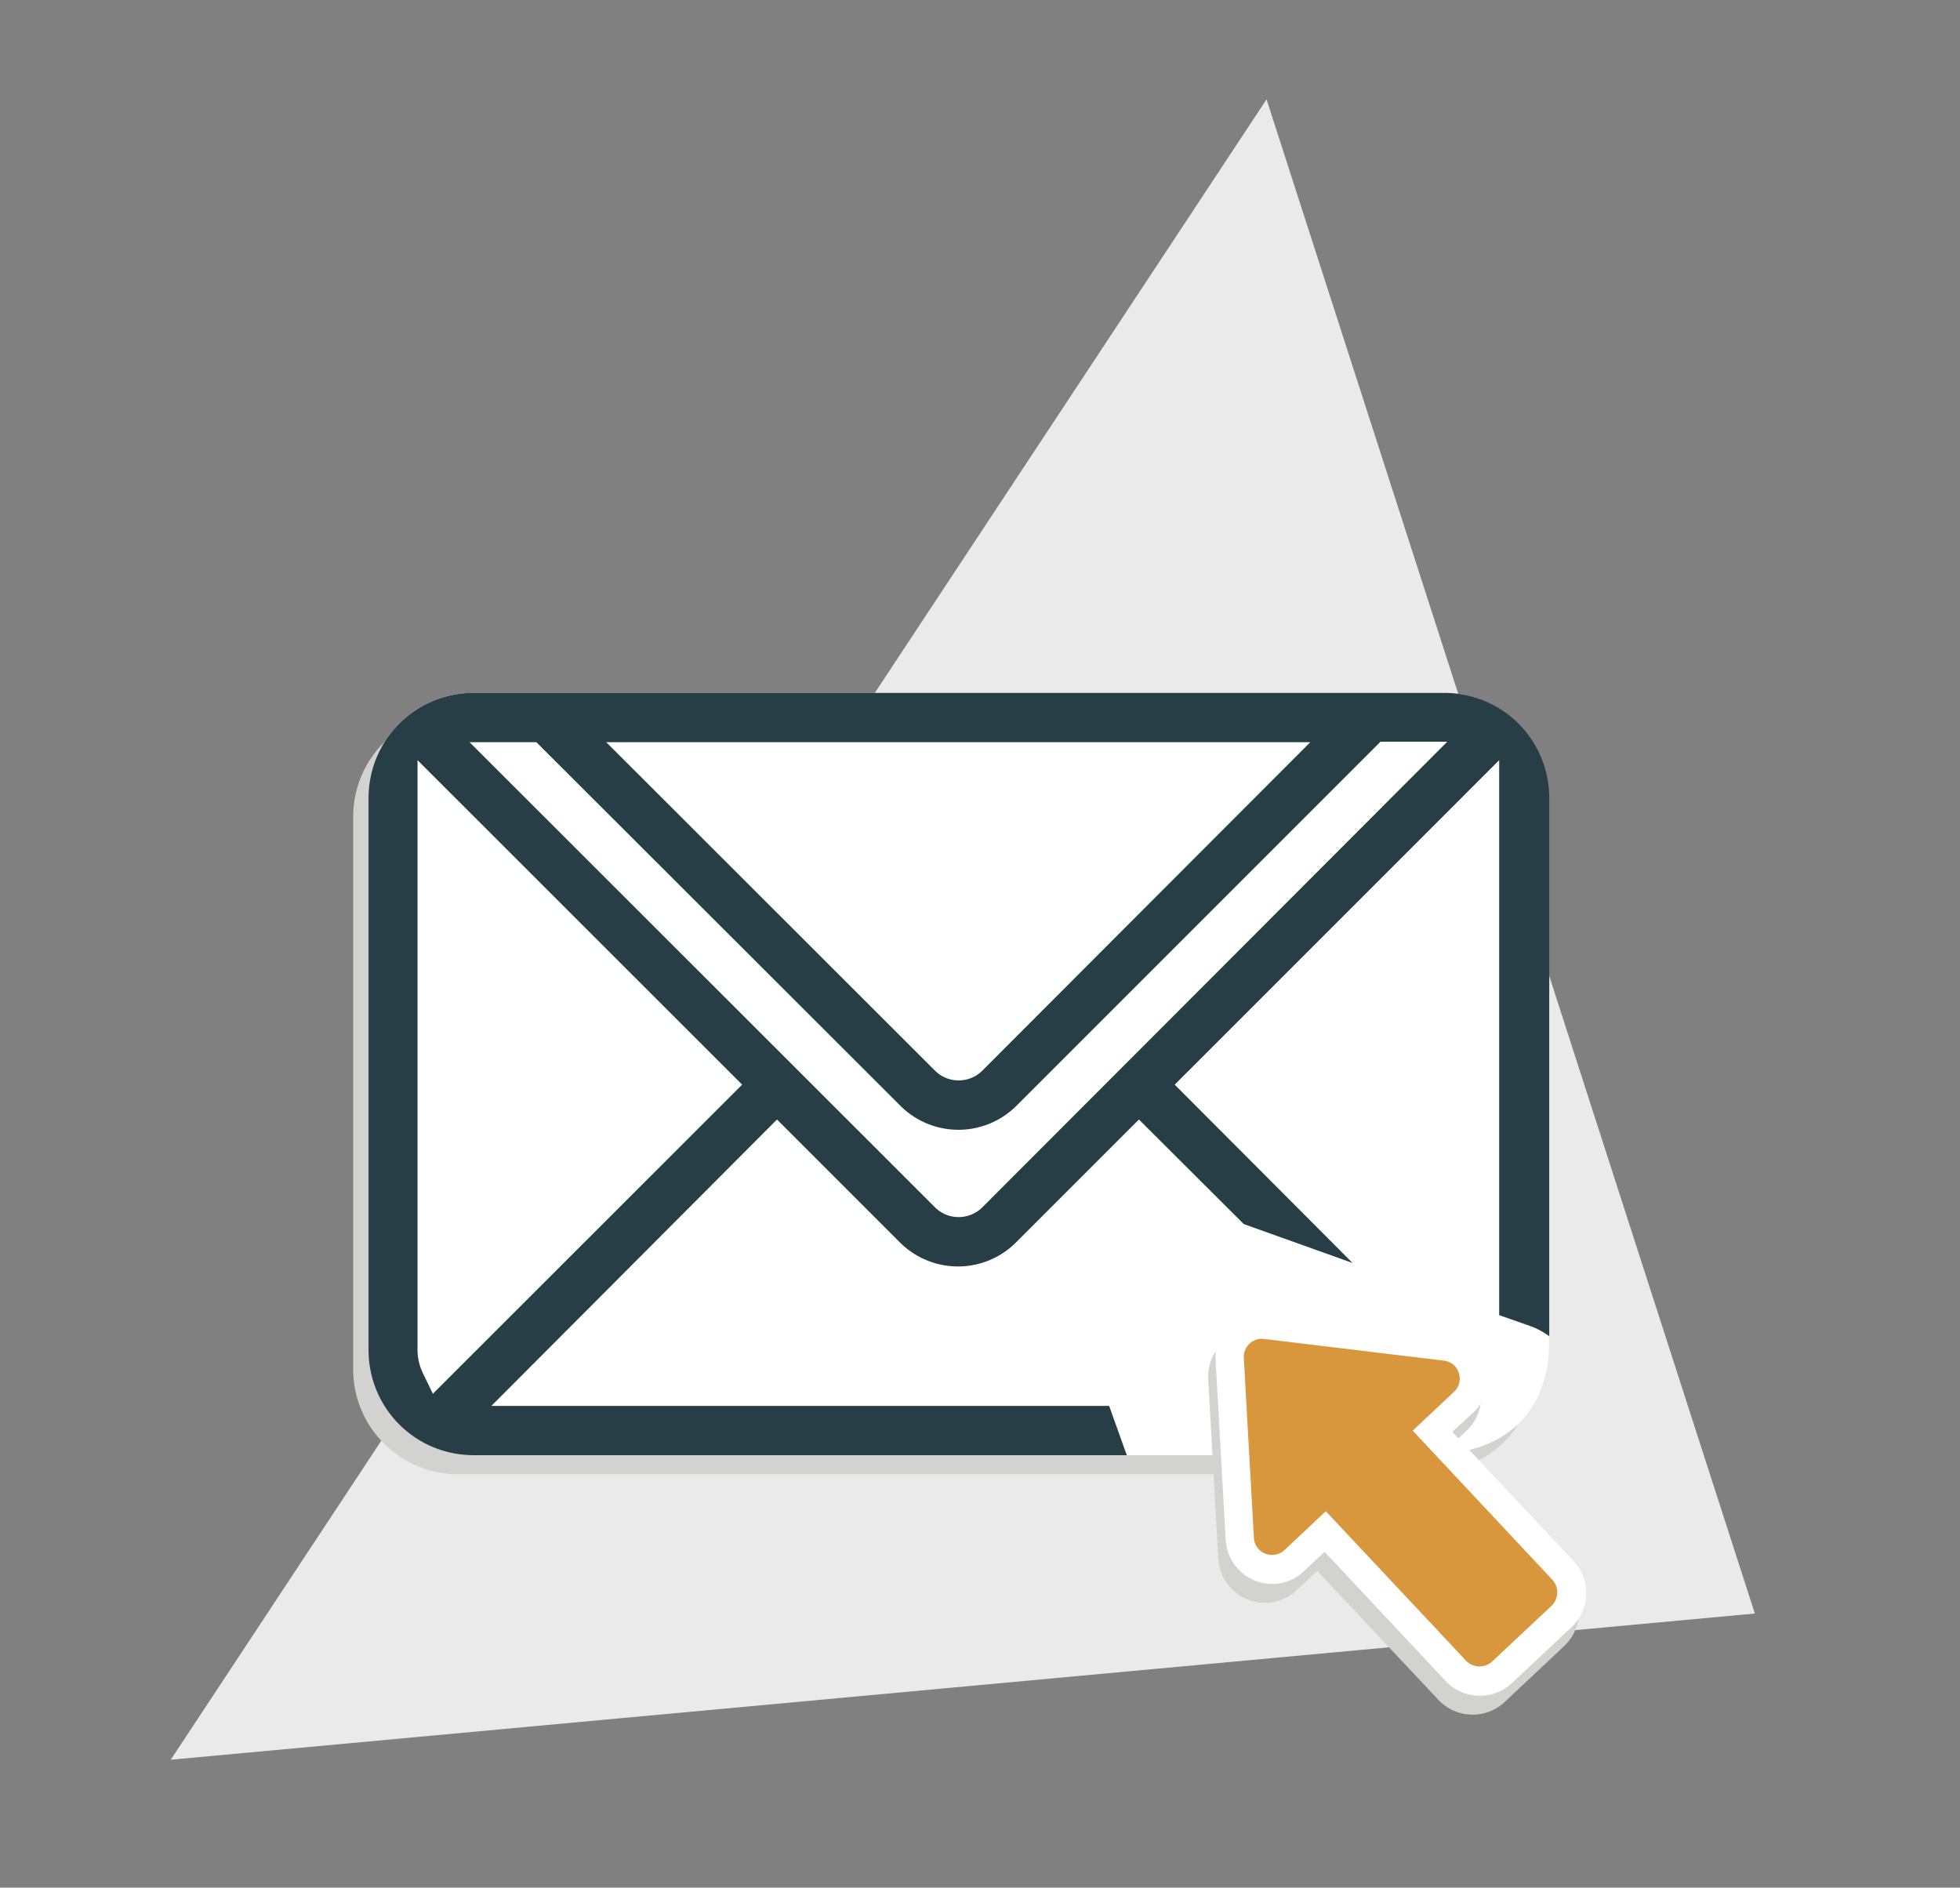
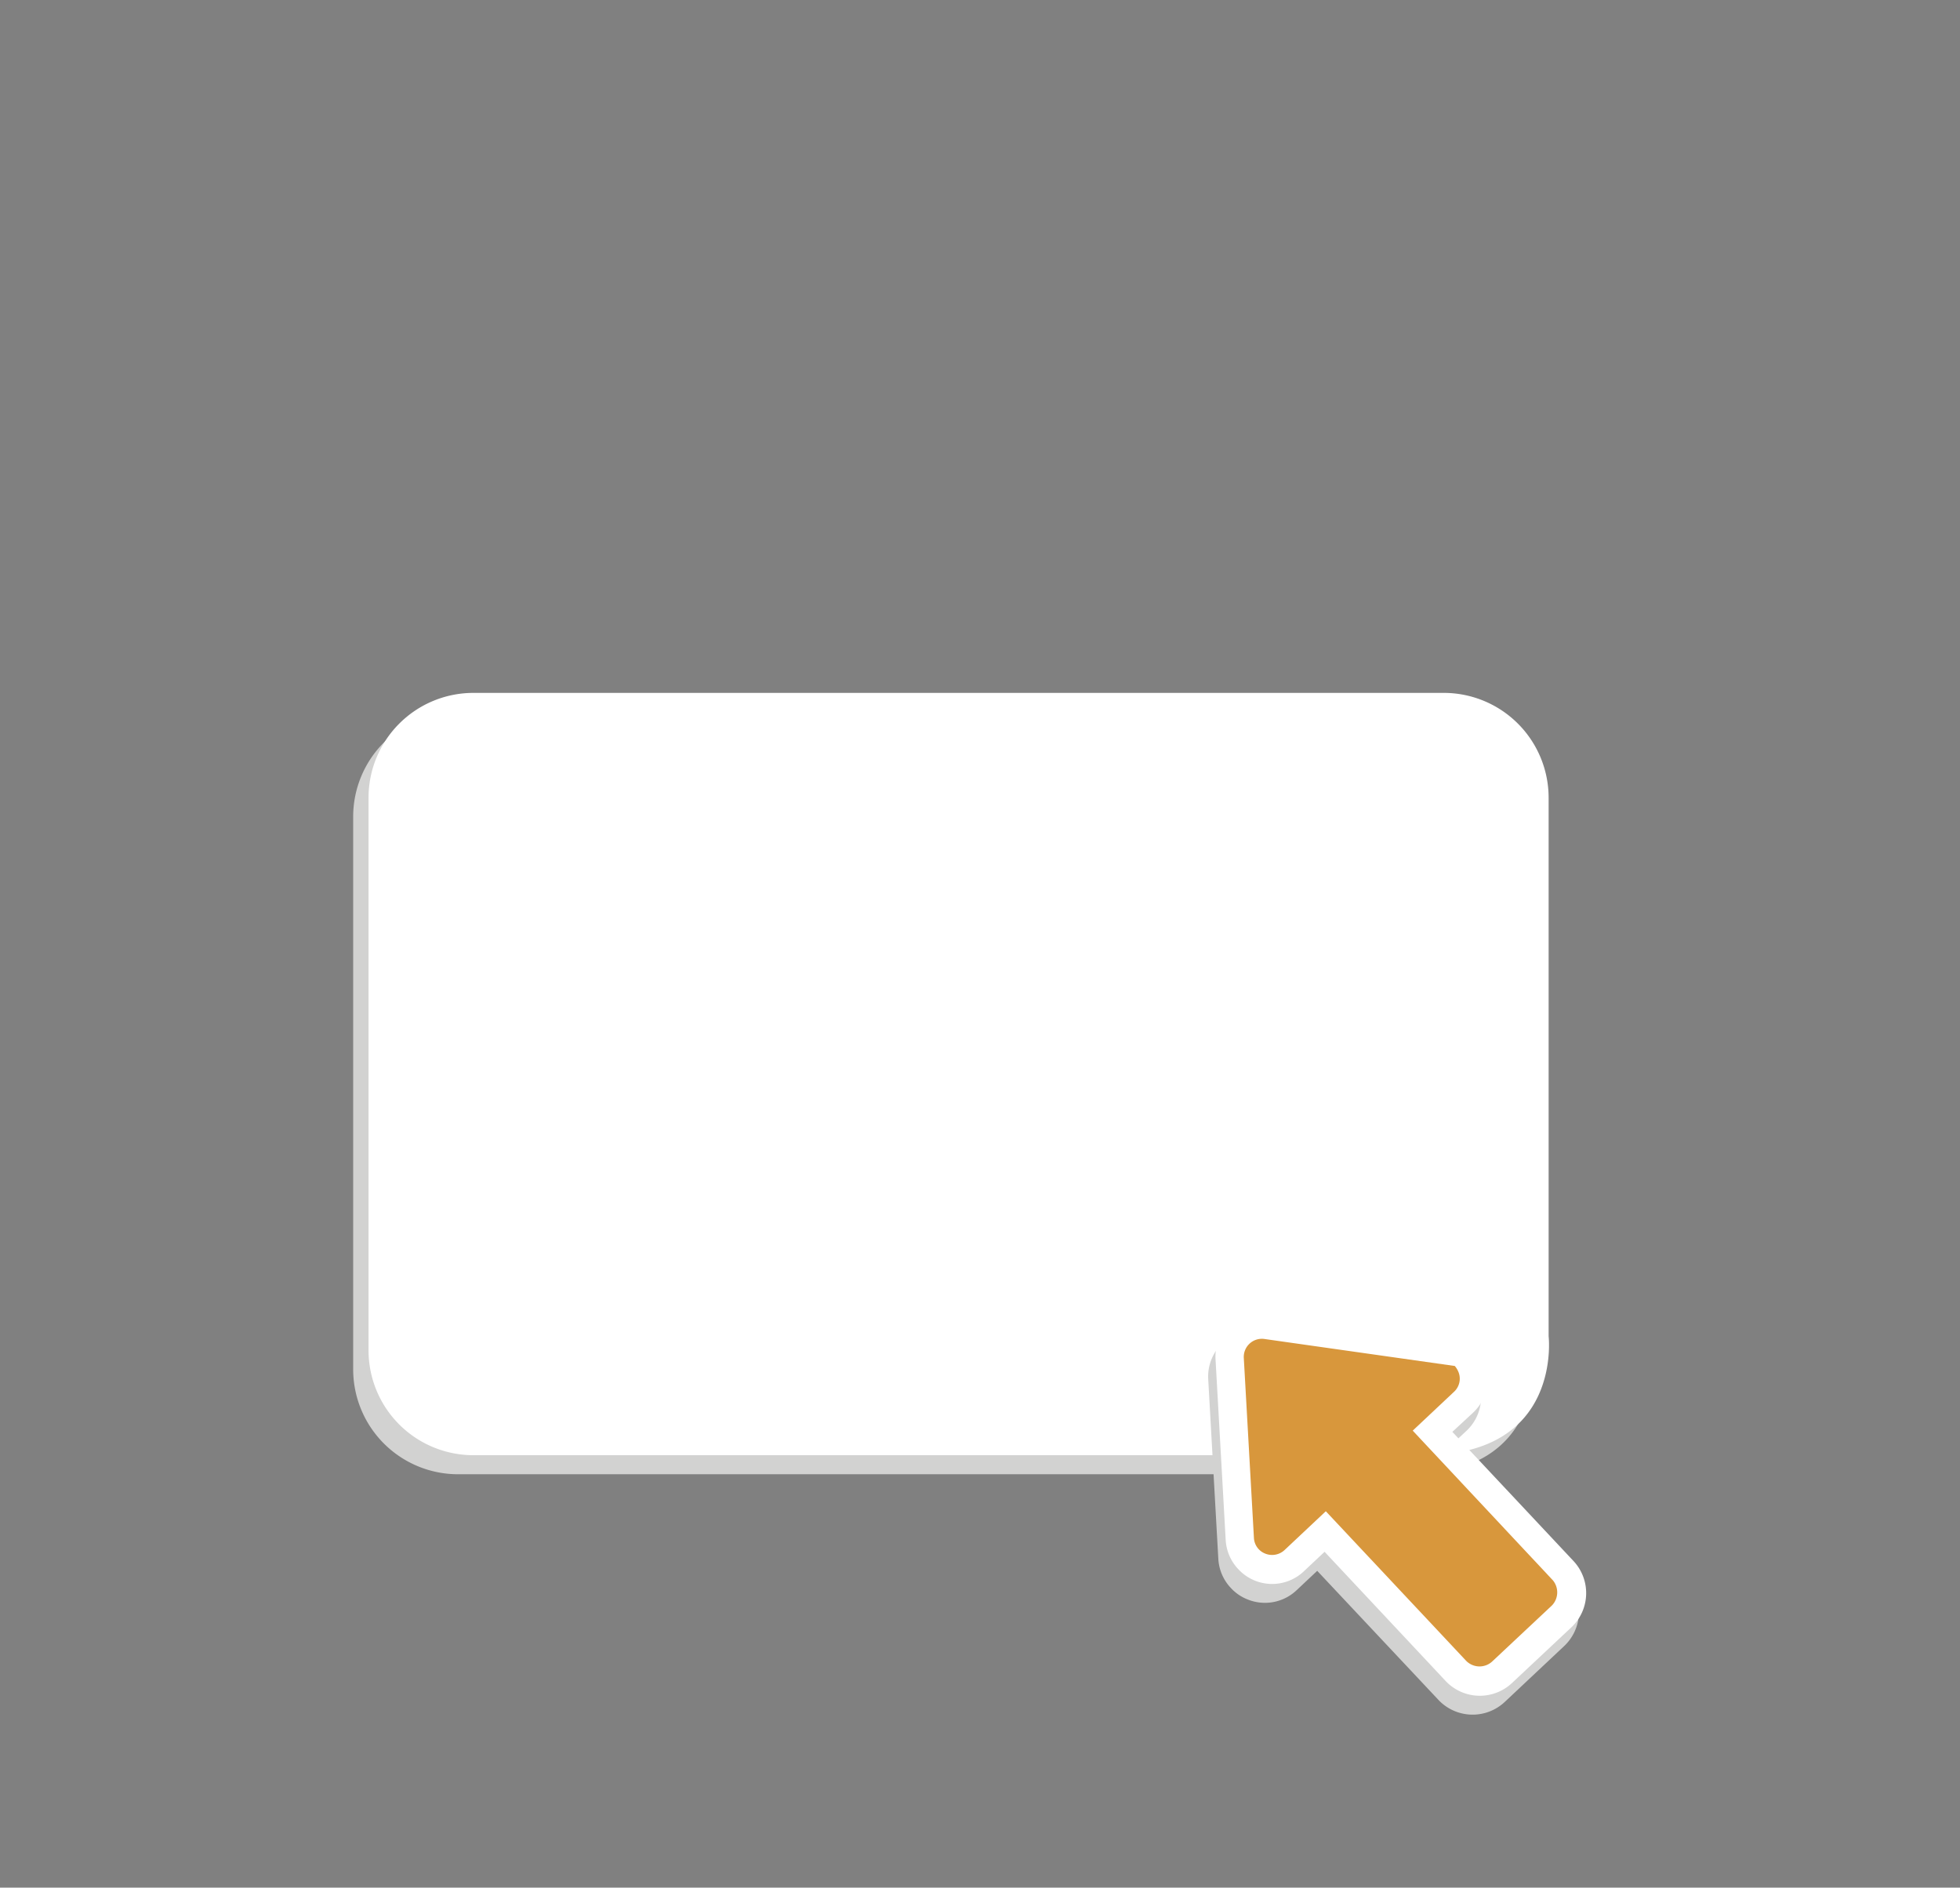
<svg xmlns="http://www.w3.org/2000/svg" id="Layer_1" data-name="Layer 1" viewBox="0 0 127.64 122.92">
  <rect x="0" y="0" width="127.64" height="122.92" fill="#808080" stroke="none" />
  <defs>
    <style>.cls-1{fill:#eaeaea;}.cls-2{fill:#d2d2d1;}.cls-3{fill:#fff;}.cls-4{fill:#d8973c;}.cls-5{fill:#273e47;}</style>
  </defs>
-   <polygon class="cls-1" points="114.28 105.07 11.12 114.59 82.48 6.47 114.28 105.07" />
  <path class="cls-2" d="M91.76,96c9,0,8.09-7.74,8.09-7.74V53.17A6.83,6.83,0,0,0,93,46.35H29.8A6.83,6.83,0,0,0,23,53.17v36A6.83,6.83,0,0,0,29.8,96h62Z" />
  <path class="cls-3" d="M92.76,94.75c9,0,8.09-7.74,8.09-7.74V51.94A6.83,6.83,0,0,0,94,45.12H30.8A6.83,6.83,0,0,0,24,51.94v36a6.83,6.83,0,0,0,6.82,6.82h62Z" />
  <path class="cls-2" d="M102,102.87l-7.89-8.4,1.35-1.26A3,3,0,0,0,93.79,88l-11.68-1.4a3,3,0,0,0-2.43.8,3,3,0,0,0-1,2.38l.66,11.73a3,3,0,0,0,.82,1.9,2.94,2.94,0,0,0,1.08.74,3,3,0,0,0,3.2-.6l1.34-1.26,7.89,8.4a3.06,3.06,0,0,0,4.32.14l3.86-3.63A3.06,3.06,0,0,0,102,102.87Z" />
  <path class="cls-3" d="M102.47,101.65l-7.89-8.41L95.92,92a3,3,0,0,0,.81-3.15,3,3,0,0,0-2.52-2.06L82.54,85.36a3,3,0,0,0-3.38,3.18l.66,11.74a3,3,0,0,0,.82,1.9,3,3,0,0,0,4.28.13l1.34-1.26,7.88,8.41a3.06,3.06,0,0,0,4.33.13l3.86-3.62A3.06,3.06,0,0,0,102.47,101.65Z" />
-   <path class="cls-4" d="M101.13,102.91,92,93.16l2.68-2.52A1.16,1.16,0,0,0,95,89.4a1.43,1.43,0,0,0-.26-.45A1.2,1.2,0,0,0,94,88.6L82.33,87.19A1.18,1.18,0,0,0,81,88.44l.66,11.73a1.16,1.16,0,0,0,.74,1,1.19,1.19,0,0,0,1.26-.24l2.68-2.52,9.15,9.75a1.22,1.22,0,0,0,1.72,0l3.86-3.62A1.23,1.23,0,0,0,101.13,102.91Z" />
-   <path class="cls-5" d="M94,45.12H30.8A6.83,6.83,0,0,0,24,51.94v36a6.83,6.83,0,0,0,6.82,6.82H73.38l-1.15-3.21H32L50.6,72.9l8,8a5.35,5.35,0,0,0,7.57,0l8-8L81,79.71l7.08,2.53L76.5,70.63,97.63,49.5V85.64l2,.7a5.07,5.07,0,0,1,1.26.67V51.94A6.83,6.83,0,0,0,94,45.12Zm-8.67,3.21L63.93,69.76a2.19,2.19,0,0,1-3,0L39.48,48.33ZM28.19,90.76l-.61-1.26a3.53,3.53,0,0,1-.39-1.57V49.5L48.33,70.63Zm35.74-12.1a2.19,2.19,0,0,1-3,0L30.58,48.33h4.35L58.63,72a5.35,5.35,0,0,0,7.57,0l23.7-23.7h4.35Z" />
+   <path class="cls-4" d="M101.13,102.91,92,93.16l2.68-2.52A1.16,1.16,0,0,0,95,89.4a1.43,1.43,0,0,0-.26-.45L82.33,87.19A1.18,1.18,0,0,0,81,88.44l.66,11.73a1.16,1.16,0,0,0,.74,1,1.19,1.19,0,0,0,1.26-.24l2.68-2.52,9.15,9.75a1.22,1.22,0,0,0,1.72,0l3.86-3.62A1.23,1.23,0,0,0,101.13,102.91Z" />
</svg>